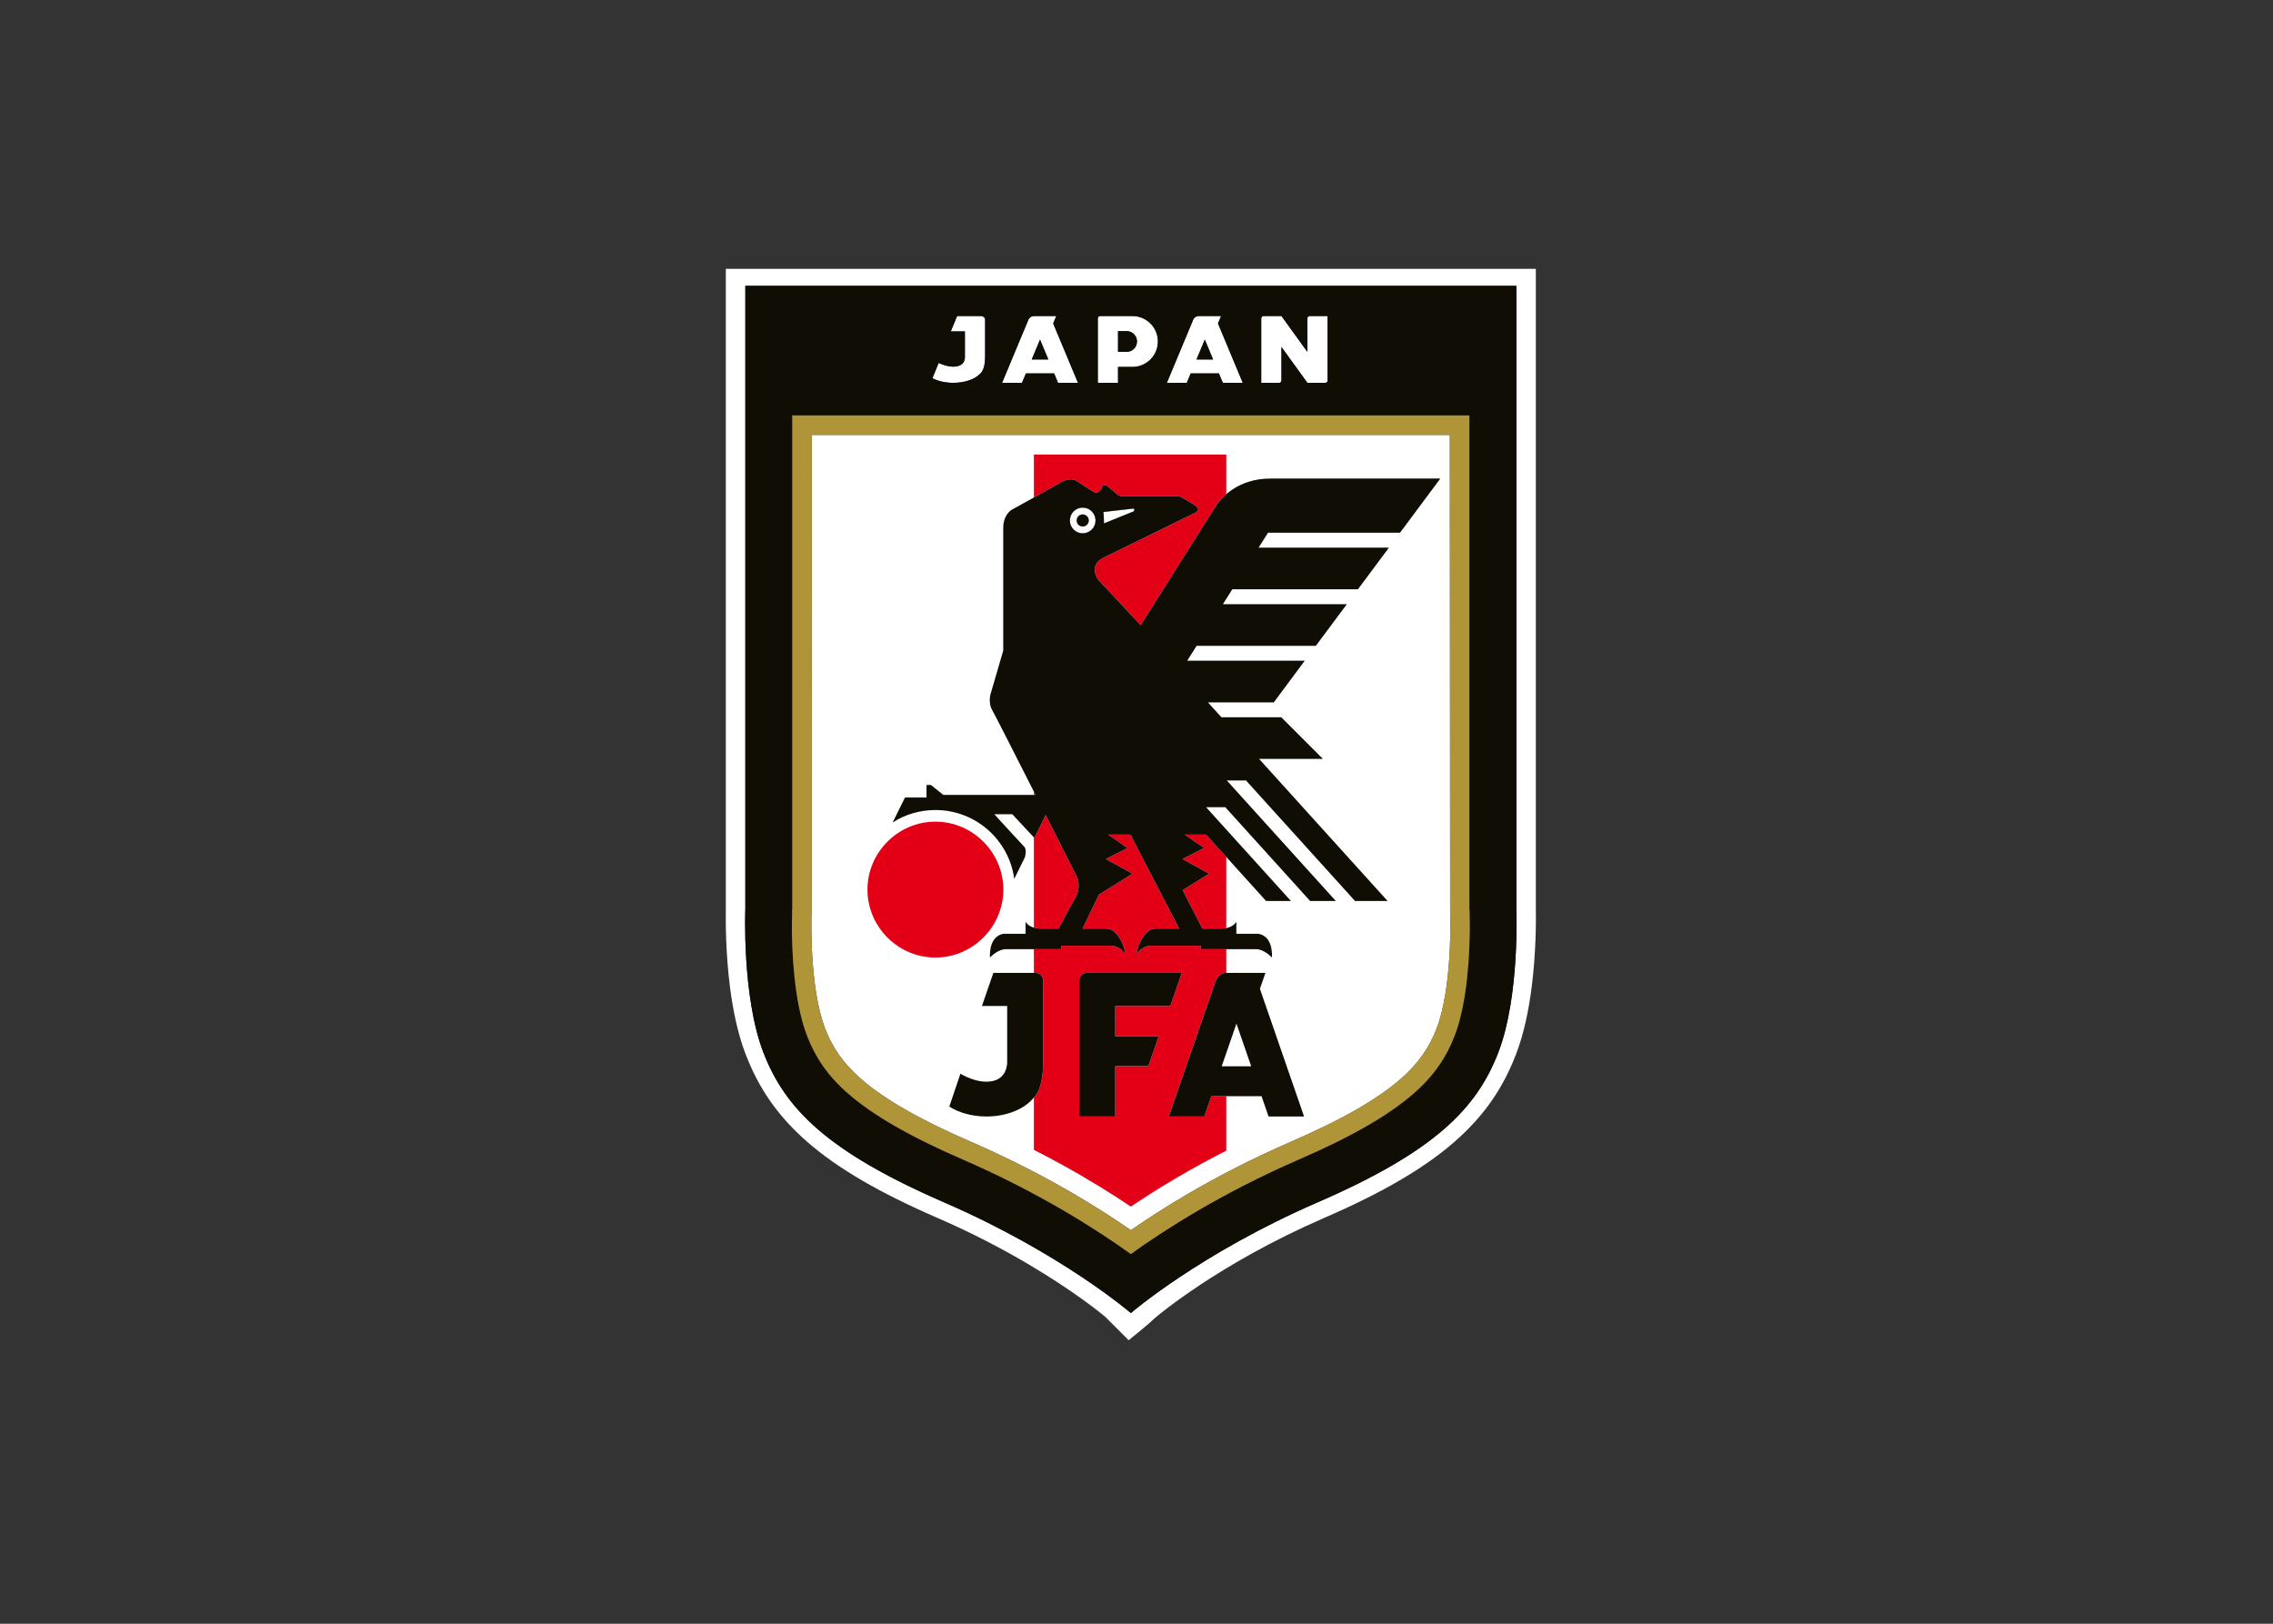
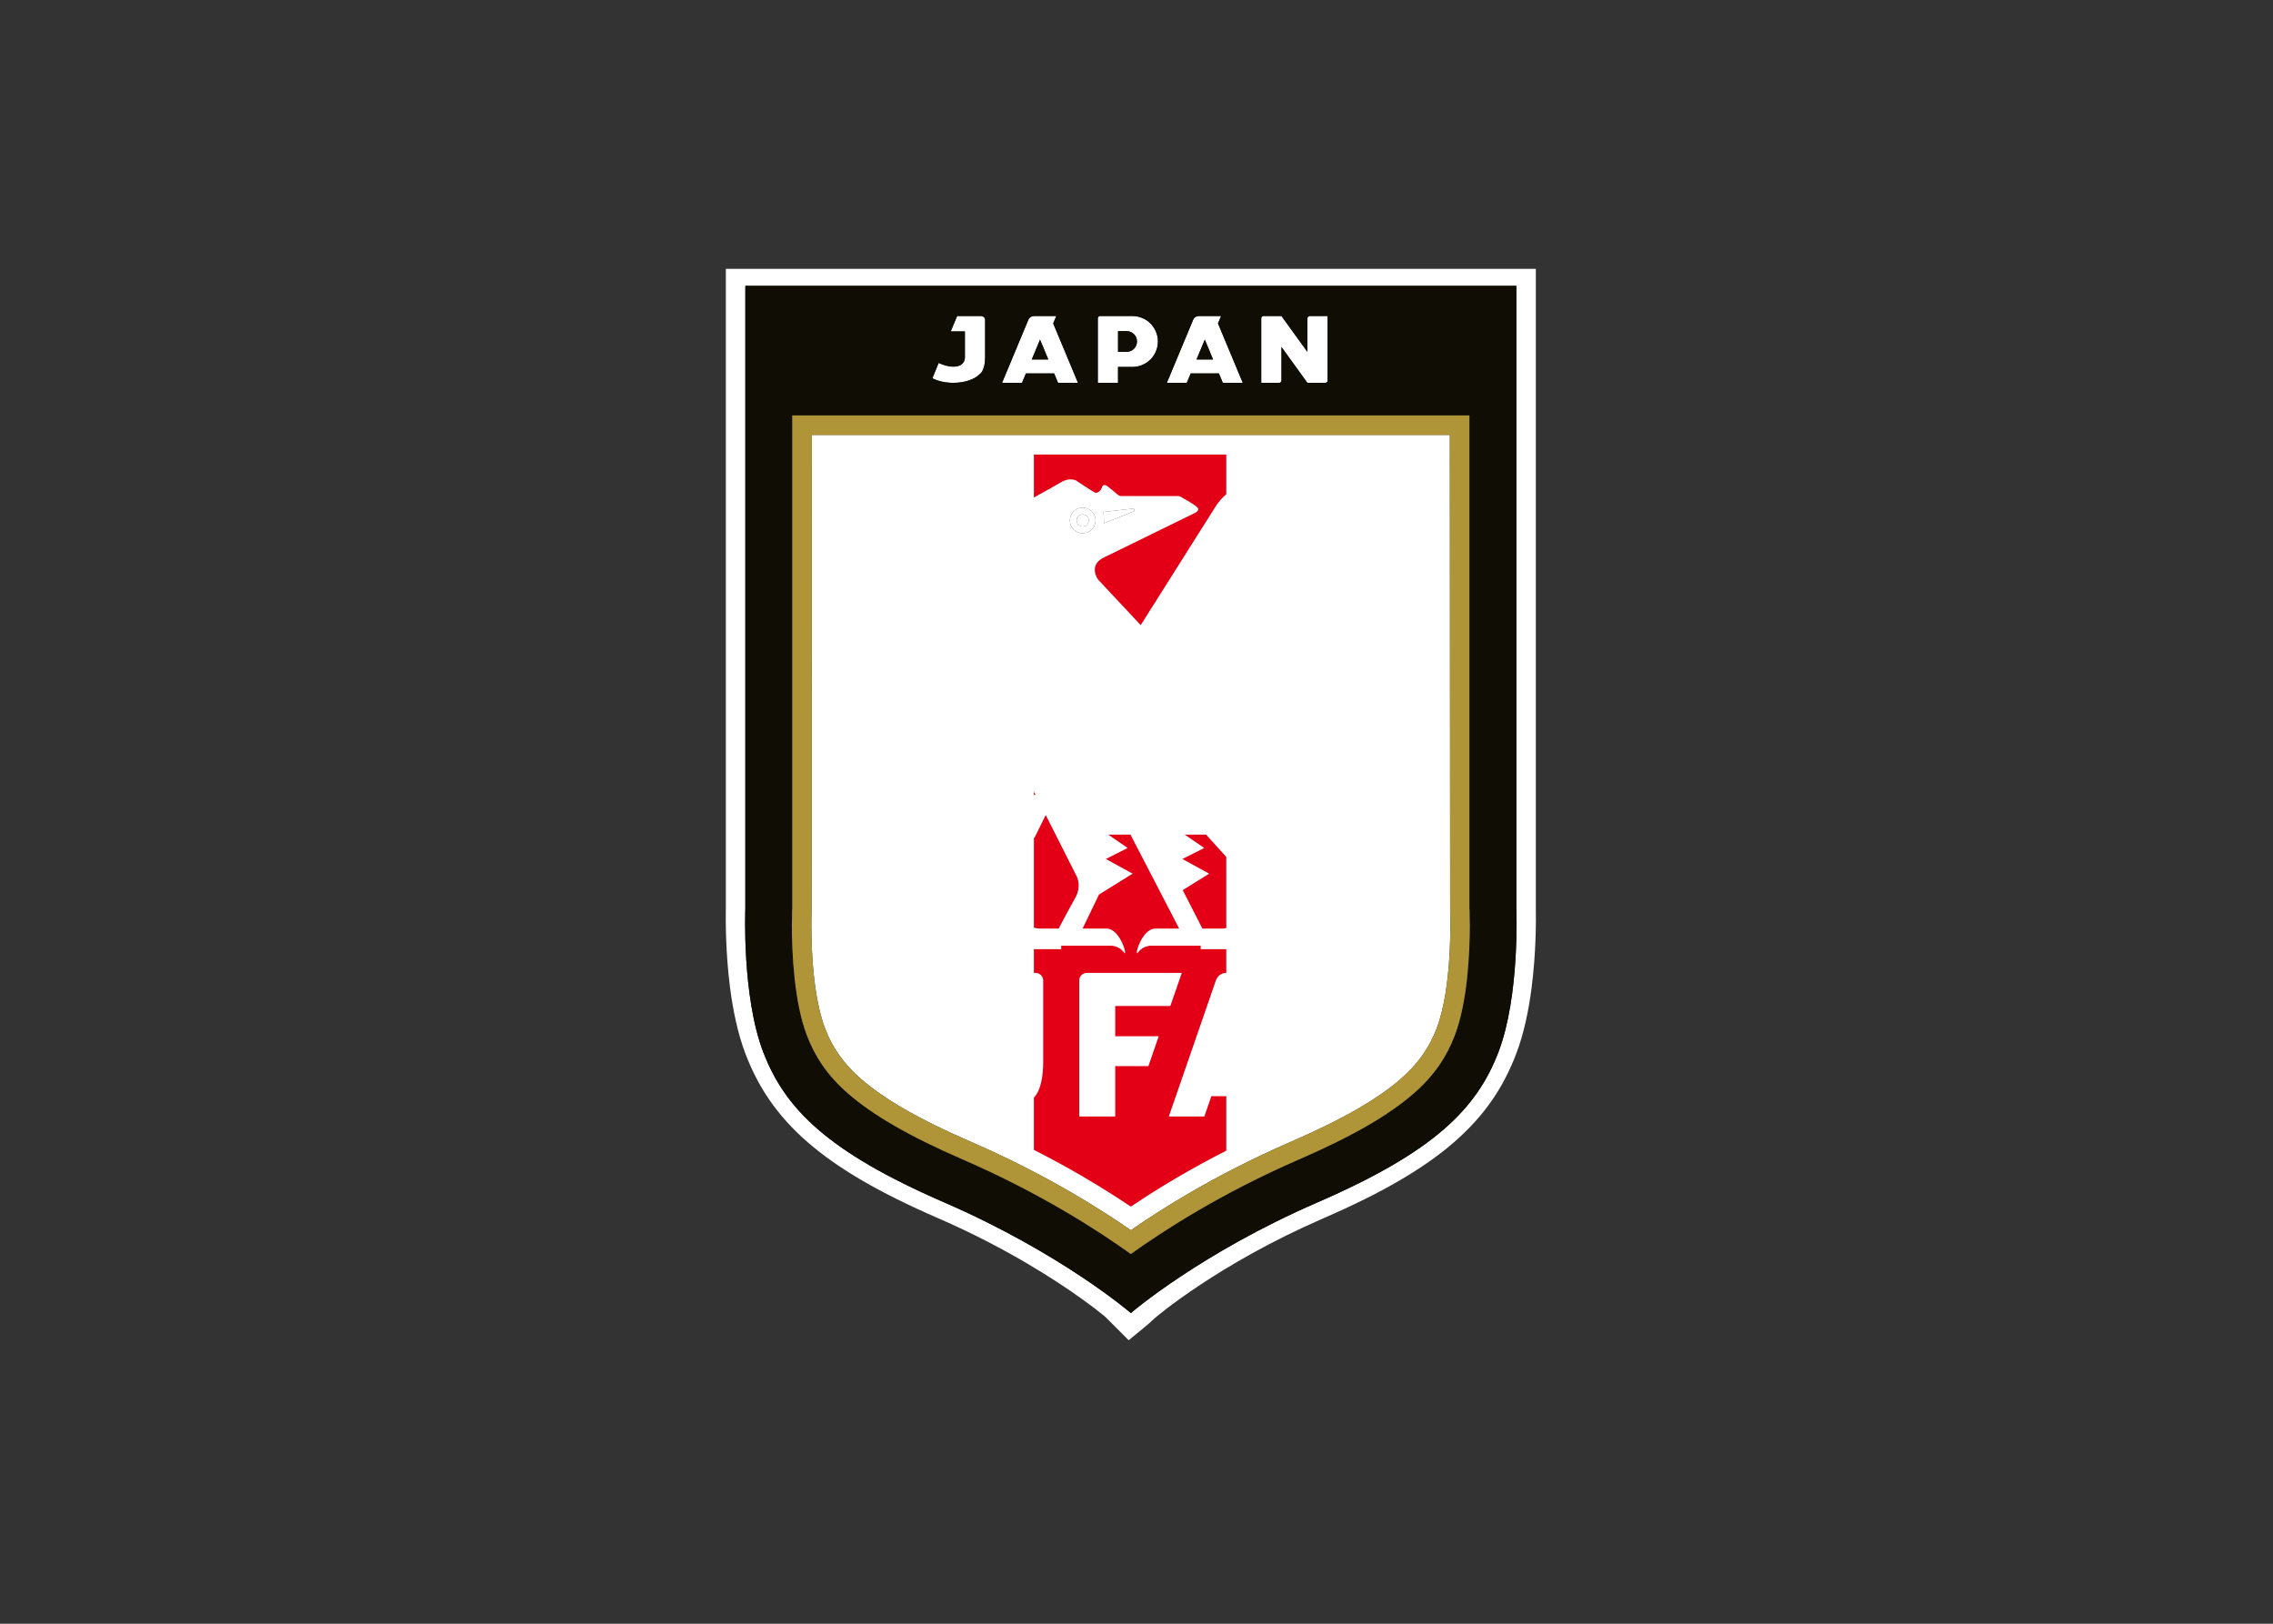
<svg xmlns="http://www.w3.org/2000/svg" clip-rule="evenodd" fill-rule="evenodd" stroke-linejoin="round" stroke-miterlimit="2" viewBox="0 0 560 400">
  <rect x="0" y="0" width="560" height="400" fill="#333333" stroke="none" />
  <g transform="matrix(.193 0 0 .193 -415.16 -699.831)">
    <g fill="#fff">
      <path d="m3594.66 5196.28c19.82-13.73 44.5-29.81 73.25-46.6 36.38-21.25 80.41-44.31 131.52-66.48 33.44-14.51 61.29-28.28 84.49-41.66 22.44-12.94 40.43-25.52 54.91-38.07 11.87-10.29 21.18-20.67 28.64-31.4 7.49-10.76 13.04-21.66 17.42-33.05 20.15-52.37 17.64-140.39 17.33-149.17l-.36-608.58h-814.41l-.36 608.58c-.3 8.78-2.81 96.8 17.33 149.17 4.38 11.38 9.94 22.3 17.42 33.05 7.47 10.73 16.78 21.11 28.64 31.4 14.48 12.55 32.47 25.13 54.91 38.07 23.2 13.38 51.05 27.15 84.5 41.66 51.11 22.17 95.13 45.23 131.51 66.48 28.75 16.79 53.43 32.88 73.26 46.6zm-61.47-922.27c-9.05 0-16.38 7.33-16.38 16.38s7.33 16.38 16.38 16.38 16.39-7.33 16.39-16.38-7.34-16.38-16.39-16.38zm26.51 5.57c.27.55.69 14.53.69 14.53l38.06-15.42s1.17-1.86.42-2.82c-.76-.96-1.93-.55-1.93-.55zm-26.51 3.1c-4.26 0-7.71 3.45-7.71 7.71s3.45 7.71 7.71 7.71 7.72-3.45 7.72-7.71-3.46-7.71-7.72-7.71z" />
      <path d="m3840.68 5180.96c-134.77 58.47-213.74 126.08-215.22 127.35-9.62 9.35-23.05 19.51-33.58 28.42l-30.26-30.25c-8.71-7.19-42.45-34.1-97.34-66.53-32.12-18.97-71.05-39.63-115.68-58.99-38.09-16.52-70-32.4-96.82-48.03-27.6-16.09-50.33-32.16-69.3-48.6-20.18-17.5-36.11-35.38-49.01-54.05-12.87-18.63-22.65-38.04-30.58-58.67-10.09-26.22-16.22-56.51-19.91-85.27-5.69-44.45-5.62-85.63-5.33-101.44v-815.67h1033.98v815.67c.3 15.81.36 56.99-5.33 101.44-3.69 28.76-9.82 59.05-19.91 85.27-7.92 20.63-17.71 40.04-30.57 58.67-12.9 18.67-28.84 36.55-49.02 54.05-18.97 16.44-41.7 32.51-69.3 48.6-26.82 15.63-58.72 31.51-96.82 48.03zm-246.04 121.09s88.49-76.26 238.27-141.24 203.37-120.03 230.9-191.61c27.54-71.58 22.95-183.4 22.95-183.4v-794.94h-984.24v794.94s-4.59 111.82 22.95 183.4c27.53 71.58 81.12 126.63 230.9 191.61 149.76 64.97 238.25 141.22 238.27 141.24z" />
      <path d="m3455.69 4114.72h-25.45l10.42-24.96.14-.33 10.05-24.09.36-.87 8.89-21.29 3.47-8.31v-.01l.49-1.18c.84-1.59 2.89-4.23 7.36-4.23h28.06l-3.95 9.46 1.79 4.27 8.88 21.29.37.87 10.05 24.09.14.33 10.42 24.96h-25.46l-5.02-12.06h-35.98zm308.27-85.27h22.96l33.1 45.77v-42.91c.04-1.55 1.31-2.82 2.86-2.86h22.96v82.41c-.03 1.55-1.3 2.82-2.85 2.86h-22.97l-33.1-45.78v42.92c-.03 1.55-1.3 2.82-2.85 2.86h-22.97v-82.41c.04-1.55 1.31-2.82 2.86-2.86zm-208.56 0h41.99v.01c17.62.36 31.8 14.76 31.8 32.47 0 17.72-14.18 32.12-31.8 32.48h-.13l-.56.01-.56-.01h-17.85v20.31h-25.82v-82.33c0-1.62 1.32-2.94 2.93-2.94zm22.89 19.27v26.43h11.28c7.17-.15 12.94-6.01 12.94-13.22s-5.77-13.06-12.94-13.21zm87.75 66h-25.45l10.42-24.96.14-.33 10.05-24.09.37-.87 8.88-21.29 3.47-8.31v-.01l.49-1.18c.84-1.59 2.9-4.23 7.36-4.23h28.07l-3.95 9.46 1.78 4.27 8.88 21.29.37.87 10.05 24.09.14.33 10.42 24.96h-25.45l-5.03-12.06h-35.98zm23.02-55.15-2.05 4.9-.36.87-8.17 19.59h21.16l-8.17-19.59-.37-.87zm-287.11 43.82c-6.29 6.72-19.15 11.33-34 11.33-10.36 0-19.75-2.25-26.62-5.88l7.97-19.53c5.33 2.54 11.9 4.74 18.65 4.74 15.85 0 14.85-12.09 14.85-12.09v-32.87h-18.09l8.2-19.64h30.23c3.01 0 5.48 2.04 5.48 4.54v47.97c0 17.54-6.67 21.43-6.67 21.43zm76.76-43.82-2.05 4.9-.36.87-8.17 19.59h21.16l-8.17-19.59-.37-.87z" />
      <path d="m3533.19 4274.01c-9.05 0-16.38 7.33-16.38 16.38s7.33 16.38 16.38 16.38 16.39-7.33 16.39-16.38-7.34-16.38-16.39-16.38zm26.51 5.57c.27.55.69 14.53.69 14.53l38.06-15.42s1.17-1.86.42-2.82c-.76-.96-1.93-.55-1.93-.55zm-26.51 3.1c-4.26 0-7.71 3.45-7.71 7.71s3.45 7.71 7.71 7.71 7.72-3.45 7.72-7.71-3.46-7.71-7.72-7.71z" />
    </g>
-     <path d="m3345.16 4674.83c47.58 0 86.73 39.15 86.73 86.73 0 47.57-39.15 86.72-86.73 86.72-47.57 0-86.73-39.15-86.73-86.72 0-47.58 39.16-86.73 86.73-86.73z" fill="#e30016" />
    <path d="m3470.89 4206.25v54.85c14.27-7.91 29.62-16.47 34.95-19.64 10.88-6.47 19.01-2 19.01-2s21.55 14.52 24.37 15.48c2.82.97 7.38-2.47 8.6-7.02 1.21-4.55 5.91-2.06 5.91-2.06s10.81 8.46 13.22 10.87 5.49 2.52 5.49 2.52h72.96c2.34 0 4.83 2.09 4.83 2.09s12.39 6.6 18.31 11.42-2.6 8.26-2.6 8.26l-114.94 56.29c-21.89 9.88-8.12 28.6-8.12 28.6l54.34 58.06 74.46-117.91 22.54-35.7c2.34-3.34 6.34-8.36 12.26-13.49v-50.62zm188.8 661.61h-121.17c-5.37 0-9.77 4.4-9.77 9.76v173.53h45.98v-64.3h42.34l13.18-38.13h-55.52v-38.63h70.36zm-188.8-231.34v4.18h2.12zm0 58.44v115.15c4.99 1.45 9.54 1.21 9.54 1.21h22.07c6.05-11.53 15.2-28.83 20.91-38.72 9.11-15.77 1.93-28.36 1.93-28.36s-18.04-35.77-39.35-77.9l-14.45 29.31zm0 142.66v30.24h2.11c5.38 0 9.77 4.39 9.77 9.76v103.12c0 37.7-11.88 46.06-11.88 46.06v66.95l1.56.79c22.5 11.48 43.02 22.78 61.5 33.58 14.08 8.22 27.81 16.68 40.86 25.03 6.8 4.36 13.43 8.72 19.81 13 7.35-4.95 14.93-9.92 22.6-14.81 11.89-7.56 24.63-15.37 38.07-23.22 18.07-10.55 38.44-21.76 61.19-33.37v-69.5h-19.06l-8.95 25.9h-45.33l18.55-53.65.25-.71 17.9-51.77.65-1.88 15.83-45.76 6.17-17.87.01-.01.88-2.53c1.48-3.43 5.15-9.11 13.1-9.11v-30.24h-32.66v-4.41h-64.83s-9.64.68-15.15 8.53c-5.5 7.85 4-30.42 22.17-30.42h30.32l-62.16-119.94h-28.36l24.78 17.07-27.81 14.04 34.14 18.73-42.95 26.7-20.9 43.4h30.52c18.17 0 27.67 38.27 22.16 30.42-5.5-7.85-15.14-8.53-15.14-8.53h-64.84v4.41zm245.59-26.96v-90.77l-25.78-28.51h-27.15l24.78 17.07-27.81 14.04 34.14 18.73-33.78 21 25.11 49.1h23.17s3.28.17 7.32-.66z" fill="#e30016" />
    <path d="m3594.64 5226.72c41.7-29.95 115.66-77.77 214.62-120.7 68.78-29.83 114.7-56.72 145.85-83.72 27.24-23.62 42.66-47.55 52.98-74.4 23.06-59.95 18.98-159.47 18.97-159.76l-.24-2.34v-629.5h-864.36v629.5l-.24 2.34c-.01.29-4.09 99.81 18.97 159.76 10.33 26.85 25.74 50.78 52.98 74.4 31.15 27 77.07 53.89 145.85 83.72 98.96 42.93 172.92 90.75 214.62 120.7zm-138.95-1112h-25.45l10.42-24.96.14-.33 10.05-24.09.36-.87 8.89-21.29 3.47-8.31v-.01l.49-1.18c.84-1.59 2.89-4.23 7.36-4.23h28.06l-3.95 9.46 1.79 4.27 8.88 21.29.37.87 10.05 24.09.14.33 10.42 24.96h-25.46l-5.02-12.06h-35.98zm308.27-85.27h22.96l33.1 45.77v-42.91c.04-1.55 1.31-2.82 2.86-2.86h22.96v82.41c-.03 1.55-1.3 2.82-2.85 2.86h-22.97l-33.1-45.78v42.92c-.03 1.55-1.3 2.82-2.85 2.86h-22.97v-82.41c.04-1.55 1.31-2.82 2.86-2.86zm-208.56 0h41.99v.01c17.62.36 31.8 14.76 31.8 32.47 0 17.72-14.18 32.12-31.8 32.48h-.13l-.56.01-.56-.01h-17.85v20.31h-25.82v-82.33c0-1.62 1.32-2.94 2.93-2.94zm22.89 19.27v26.43h11.28c7.17-.15 12.94-6.01 12.94-13.22s-5.77-13.06-12.94-13.21zm87.75 66h-25.45l10.42-24.96.14-.33 10.05-24.09.37-.87 8.88-21.29 3.47-8.31v-.01l.49-1.18c.84-1.59 2.9-4.23 7.36-4.23h28.07l-3.95 9.46 1.78 4.27 8.88 21.29.37.87 10.05 24.09.14.33 10.42 24.96h-25.45l-5.03-12.06h-35.98zm23.02-55.15-2.05 4.9-.36.87-8.17 19.59h21.16l-8.17-19.59-.37-.87zm-287.11 43.82c-6.29 6.72-19.15 11.33-34 11.33-10.36 0-19.75-2.25-26.62-5.88l7.97-19.53c5.33 2.54 11.9 4.74 18.65 4.74 15.85 0 14.85-12.09 14.85-12.09v-32.87h-18.09l8.2-19.64h30.23c3.01 0 5.48 2.04 5.48 4.54v47.97c0 17.54-6.67 21.43-6.67 21.43zm76.76-43.82-2.05 4.9-.36.87-8.17 19.59h21.16l-8.17-19.59-.37-.87zm115.93 1242.48s88.49-76.26 238.27-141.24 203.37-120.03 230.9-191.61c27.54-71.58 22.95-183.4 22.95-183.4v-794.94h-984.24v794.94s-4.59 111.82 22.95 183.4c27.53 71.58 81.12 126.63 230.9 191.61 149.76 64.97 238.25 141.22 238.27 141.24z" fill="#0f0d04" />
-     <path d="m3989.72 4236.9h-216.92c-41.01 0-61.81 23.78-68.58 33.46l-22.54 35.7-74.46 117.91-54.34-58.06s-13.77-18.72 8.12-28.6l114.94-56.29s8.52-3.44 2.6-8.26-18.31-11.42-18.31-11.42-2.49-2.09-4.83-2.09h-72.96s-3.08-.11-5.49-2.52-13.22-10.87-13.22-10.87-4.7-2.49-5.91 2.06c-1.22 4.55-5.78 7.99-8.6 7.02-2.82-.96-24.37-15.48-24.37-15.48s-8.13-4.47-19.01 2c-10.87 6.47-63.47 35.38-63.47 35.38s-10.61 6.19-10.61 22.99v156.67l-15.42 52.87s-4.97 12.21 1.65 23.68c3.26 5.65 29.37 57 55.02 107.65h-117.72l-15.84-12.67h-5.64v15.97h-27.46l-15.8 31.89c15.77-10.08 34.51-15.92 54.61-15.92 51.45 0 93.97 38.25 100.66 87.87h.01l13.6-27.61.01-.01c.08-.29 2.78-9.69-.85-13.32-3.68-3.68-38.2-41.57-38.2-41.57h22.92l28.23 30.32 14.45-29.31c21.31 42.13 39.35 77.9 39.35 77.9s7.18 12.59-1.93 28.36c-5.71 9.89-14.86 27.19-20.91 38.72h-22.07s-14.63.77-20.17-8.82v15.42h-27.19s-19.28 0-18.29 30.3c0 0 10.05-10.6 19.96-10.6h71.03v-4.41h64.84s9.64.68 15.14 8.53c5.51 7.85-3.99-30.42-22.16-30.42h-30.52l20.9-43.4 42.95-26.7-34.14-18.73 27.81-14.04-24.78-17.07h28.36l62.16 119.94h-30.32c-18.17 0-27.67 38.27-22.17 30.42 5.51-7.85 15.15-8.53 15.15-8.53h64.83v4.41h71.04c9.91 0 19.96 10.6 19.96 10.6.98-30.3-18.29-30.3-18.29-30.3h-27.19v-15.42c-5.54 9.59-20.18 8.82-20.18 8.82h-23.17l-25.11-49.1 33.78-21-34.14-18.73 27.81-14.04-24.78-17.07h27.15l76.62 84.7h31.7l-108.26-119.67h24.51l108.25 119.67h32.81l-139.14-153.81h24.51l139.13 153.81h41.59l-164.05-181.35h81.48l-53.17-53.17h-76.41l-17.18-18.99h84.03l39.57-53.18h-150.08l11.99-18.99h152.23l39.57-53.18h-158.22l11.99-18.99h160.37l39.57-53.17h-166.36l12-19h168.5zm-456.53 37.11c-9.05 0-16.38 7.33-16.38 16.38s7.33 16.38 16.38 16.38 16.39-7.33 16.39-16.38-7.34-16.38-16.39-16.38zm26.51 5.57c.27.55.69 14.53.69 14.53l38.06-15.42s1.17-1.86.42-2.82c-.76-.96-1.93-.55-1.93-.55zm-26.51 3.1c-4.26 0-7.71 3.45-7.71 7.71s3.45 7.71 7.71 7.71 7.72-3.45 7.72-7.71-3.46-7.71-7.72-7.71z" fill="#0f0d04" />
-     <path d="m3470.89 5026.8c-11.2 14.45-34.11 24.35-60.56 24.35-18.45 0-35.18-4.82-47.41-12.64l14.19-41.97c9.5 5.45 21.21 10.2 33.22 10.2 28.23 0 26.46-26 26.46-26v-70.65h-32.22l14.6-42.23h53.83c5.38 0 9.77 4.39 9.77 9.76v103.12c0 37.7-11.88 46.06-11.88 46.06zm217.58 24.35h-45.33l18.55-53.65.25-.71 17.9-51.77.65-1.88 15.83-45.76 6.17-17.87.01-.01.88-2.53c1.48-3.43 5.15-9.11 13.1-9.11h49.98l-7.03 20.34 3.17 9.18 15.83 45.76.65 1.88 17.9 51.77.25.71 18.55 53.65h-45.33l-8.96-25.9h-64.07zm40.99-118.54-3.64 10.53-.65 1.88-14.56 42.09h37.7l-14.56-42.09-.65-1.88zm-69.77-64.75h-121.17c-5.37 0-9.77 4.4-9.77 9.76v173.53h45.98v-64.3h42.34l13.18-38.13h-55.52v-38.63h70.36z" fill="#0f0d04" />
    <path d="m3594.66 5196.28c19.82-13.73 44.5-29.81 73.25-46.6 36.38-21.25 80.41-44.31 131.52-66.48 33.44-14.51 61.29-28.28 84.49-41.66 22.44-12.94 40.43-25.52 54.91-38.07 11.87-10.29 21.18-20.67 28.64-31.4 7.49-10.76 13.04-21.66 17.42-33.05 20.15-52.37 17.64-140.39 17.33-149.17l-.36-608.58h-814.41l-.36 608.58c-.3 8.78-2.81 96.8 17.33 149.17 4.38 11.38 9.94 22.3 17.42 33.05 7.47 10.73 16.78 21.11 28.64 31.4 14.48 12.55 32.47 25.13 54.91 38.07 23.2 13.38 51.05 27.15 84.5 41.66 51.11 22.17 95.13 45.23 131.51 66.48 28.75 16.79 53.43 32.88 73.26 46.6zm432.41-407.8v6.71c.01.06.2 4.84.27 12.89-.08 32.19-2.54 96.38-19.25 139.82-10.32 26.85-25.74 50.78-52.98 74.4-31.15 27-77.07 53.89-145.85 83.72-98.96 42.93-172.92 90.75-214.62 120.7-41.7-29.95-115.66-77.77-214.62-120.7-68.78-29.83-114.7-56.72-145.85-83.72-27.24-23.62-42.65-47.55-52.98-74.4-16.71-43.44-19.16-107.63-19.25-139.82.07-8.05.26-12.83.27-12.89v-6.71l.01-.34.23-2.34v-629.5h864.37v629.5l.24 2.34z" fill="#b09438" />
  </g>
</svg>